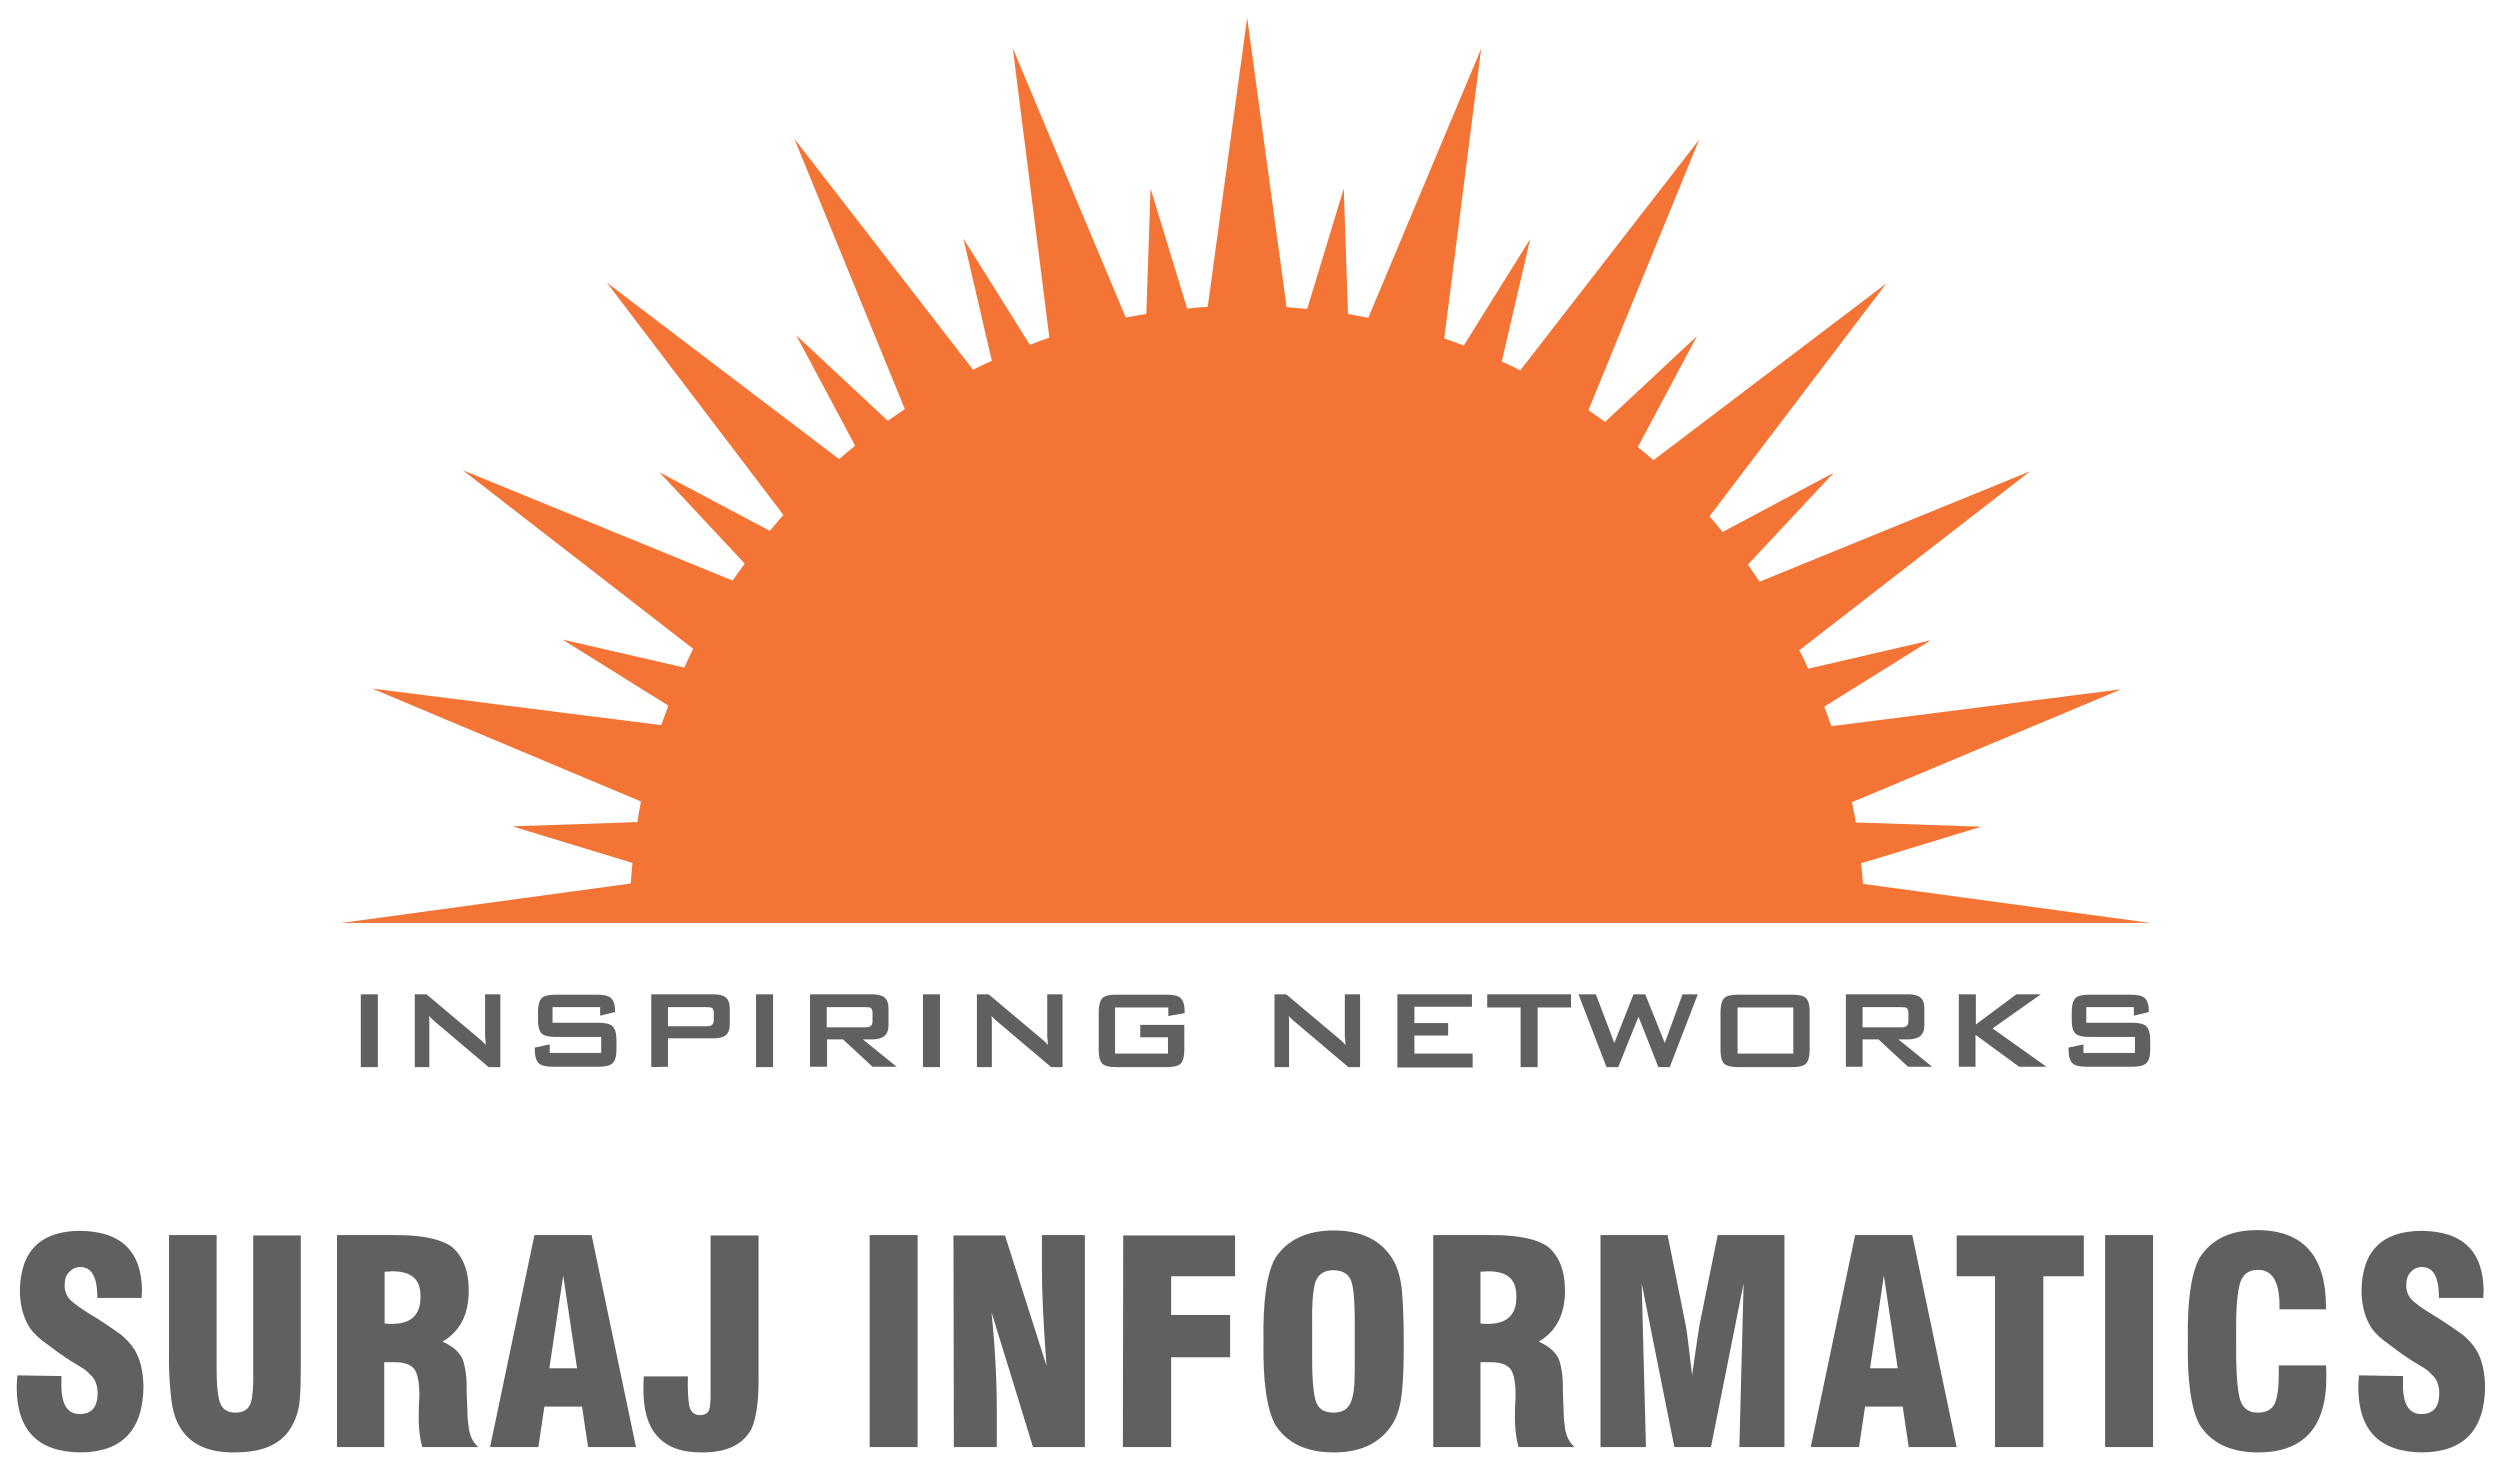
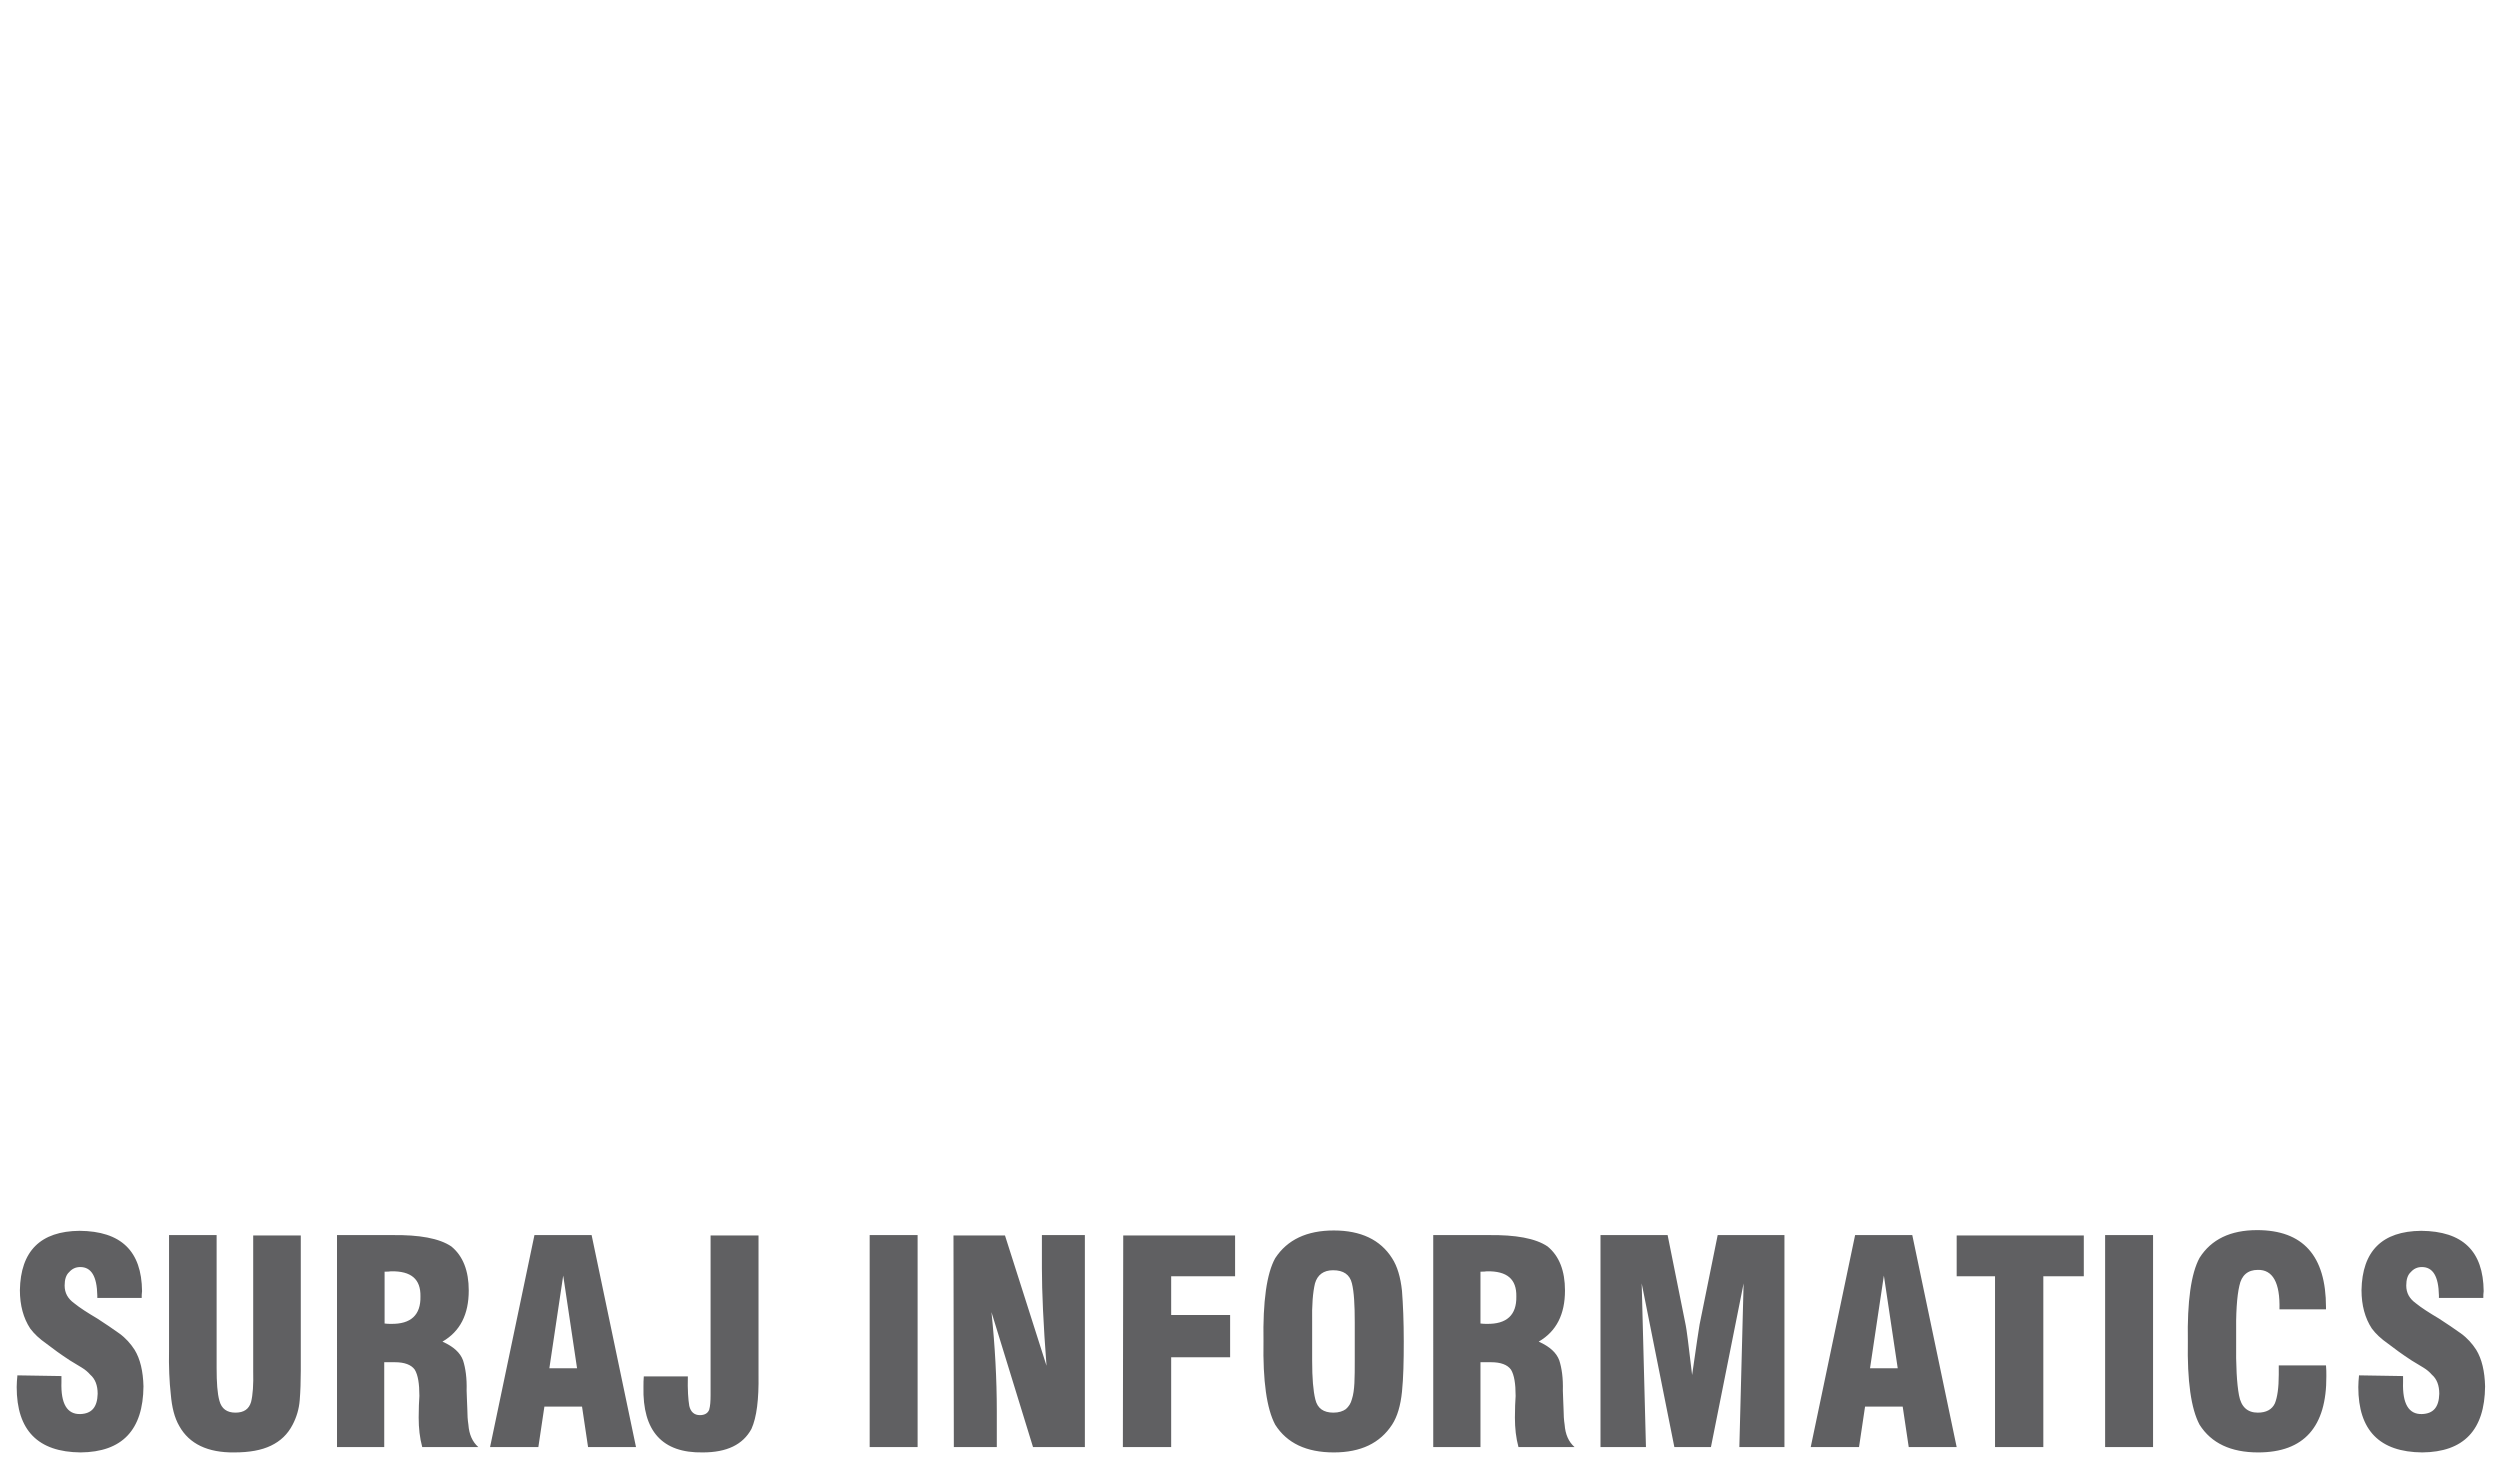
<svg xmlns="http://www.w3.org/2000/svg" version="1.1" id="Layer_1" x="0px" y="0px" viewBox="0 0 704 413" style="enable-background:new 0 0 704 413;" xml:space="preserve">
  <style type="text/css">
	.st0{fill:none;}
	.st1{fill:#606062;}
	.st2{fill-rule:evenodd;clip-rule:evenodd;fill:#F37435;}
</style>
  <g id="Layer_x0020_1">
    <g id="_380366024">
-       <polygon id="_384928872" class="st0" points="-46,-31 747.7,-31 747.7,445.2 -46,445.2   " />
      <path id="_380366288" class="st1" d="M4.9,387.3c-0.1,1.1-0.2,2.2-0.2,3.3c0,12.2,6,18.3,18,18.4c11.7-0.1,17.6-6.3,17.7-18.6    c-0.1-4.2-0.9-7.7-2.5-10.3c-1.1-1.7-2.5-3.3-4.3-4.6c-1.8-1.3-3.9-2.7-6.2-4.2c-2.7-1.6-4.9-3-6.5-4.3c-1.8-1.3-2.7-2.9-2.7-5    c0-1.7,0.4-3,1.3-3.8c0.8-0.9,1.8-1.4,3.1-1.4c3.1,0,4.7,2.6,4.8,8v0.7h12.5c0-0.6,0-1.3,0.1-1.9c-0.1-11.3-5.9-16.9-17.6-17    c-11,0.1-16.6,5.7-16.8,16.7c0,4.3,1,7.9,2.9,10.8c1.1,1.5,2.6,2.9,4.6,4.3c1.8,1.4,4,3,6.6,4.7c1.2,0.7,2.3,1.4,3.3,2    c1,0.6,1.8,1.3,2.4,2c1.4,1.2,2.1,3,2.1,5.4c-0.1,3.8-1.7,5.6-4.9,5.7c-3.7,0.1-5.5-2.9-5.3-9v-1.7L4.9,387.3L4.9,387.3z     M47.6,347.9V380c-0.1,4.9,0.1,9.2,0.5,12.7c0.3,3.5,1,6.5,2.4,8.9c2.8,5,8,7.5,15.5,7.4c4.2,0,7.6-0.6,10.3-1.9    c2.7-1.3,4.7-3.2,6.1-5.9c1.1-2.1,1.8-4.4,2-6.9c0.2-2.5,0.3-5.3,0.3-8.3v-38.1H71.3v38.2c0.1,3.8-0.1,6.7-0.6,8.7    c-0.6,2-2,3-4.4,3c-2.4,0-3.9-1.1-4.5-3.3c-0.6-2.1-0.8-5.2-0.8-9.3v-37.4H47.6L47.6,347.9z M94.9,407.5h13.3v-23.9h3    c2.7,0,4.6,0.7,5.6,2.1c0.9,1.5,1.3,3.9,1.3,7.4c-0.1,1.5-0.2,3.5-0.2,6.1c0,3,0.3,5.7,1,8.3h15.8c-1.7-1.5-2.6-3.6-2.8-6.3    c-0.2-1.3-0.3-2.8-0.3-4.3c-0.1-1.6-0.1-3.4-0.2-5.3c0.1-3.5-0.3-6.3-1-8.5c-0.8-2.2-2.7-3.9-5.8-5.3c5-2.9,7.4-7.7,7.4-14.4    c0-5.5-1.6-9.7-4.9-12.4c-3.4-2.3-9-3.3-16.7-3.2l-15.5,0V407.5L94.9,407.5z M108.3,372.7v-14.6c0.7,0,1.3,0,1.8-0.1    c5.7-0.1,8.4,2.2,8.3,7.1c0.1,5.2-2.7,7.8-8.3,7.7C109.6,372.8,108.9,372.8,108.3,372.7L108.3,372.7z M138,407.5h13.6l1.7-11.4    h10.6l1.7,11.4h13.5l-12.5-59.7h-16.1L138,407.5L138,407.5z M154.7,385.3l3.9-26.1l0,0l3.9,26.1H154.7L154.7,385.3z M181.3,387.5    c-0.1,1.1-0.1,2.1-0.1,3c-0.3,12.5,5.3,18.7,16.7,18.5c6.8,0,11.3-2.2,13.7-6.6c1.5-3.3,2.1-8.4,2-15.2v-39.3h-13.5v44.9    c0,1.8-0.1,3.2-0.4,4.2c-0.4,1-1.3,1.5-2.6,1.5c-1.6,0-2.6-0.9-3-2.6c-0.3-1.8-0.5-4.5-0.4-8.3H181.3L181.3,387.5z M244.9,407.5    h13.5v-59.7h-13.5V407.5z M268.6,407.5h12.1v-10.1c0-9-0.5-18.3-1.5-27.9l0,0l11.7,38h14.6v-59.7h-12.1v9.4    c0,6.5,0.4,15.7,1.3,27.4l0,0L283,347.9h-14.5L268.6,407.5L268.6,407.5z M316.2,407.5h13.6v-25.3h16.6v-11.9h-16.6v-10.9h18v-11.5    h-31.5L316.2,407.5L316.2,407.5z M355.8,377.7c-0.2,11.2,0.9,19,3.3,23.5c3.3,5.2,8.8,7.8,16.5,7.8c7.6,0,13-2.6,16.4-7.8    c1.5-2.3,2.4-5.4,2.8-9.3c0.4-3.9,0.5-8.6,0.5-14.1c0-5.7-0.2-10.4-0.5-14.3c-0.4-3.8-1.3-6.9-2.8-9.2c-3.3-5.2-8.8-7.8-16.4-7.8    s-13.1,2.6-16.5,7.8C356.7,358.6,355.6,366.5,355.8,377.7L355.8,377.7z M381.5,383.1c0,2.4,0,4.5-0.1,6.4    c-0.1,1.8-0.3,3.3-0.7,4.5c-0.3,1.2-0.9,2.1-1.7,2.8c-0.8,0.6-2,1-3.5,1c-2.8,0-4.5-1.2-5.1-3.7c-0.6-2.4-0.9-6-0.9-10.9v-10.8    c-0.1-4.9,0.2-8.5,0.8-11c0.7-2.4,2.4-3.7,5.1-3.7c2.9,0,4.7,1.2,5.3,3.7c0.6,2.4,0.8,6.1,0.8,11V383.1z M403.6,407.5h13.3v-23.9    h3c2.7,0,4.6,0.7,5.6,2.1c0.9,1.5,1.3,3.9,1.3,7.4c-0.1,1.5-0.2,3.5-0.2,6.1c0,3,0.3,5.7,1,8.3h15.8c-1.7-1.5-2.6-3.6-2.8-6.3    c-0.2-1.3-0.3-2.8-0.3-4.3c-0.1-1.6-0.1-3.4-0.2-5.3c0.1-3.5-0.3-6.3-1-8.5c-0.8-2.2-2.7-3.9-5.8-5.3c5-2.9,7.4-7.7,7.4-14.4    c0-5.5-1.6-9.7-4.9-12.4c-3.4-2.3-9-3.3-16.7-3.2l-15.5,0V407.5L403.6,407.5z M416.9,372.7v-14.6c0.7,0,1.3,0,1.8-0.1    c5.7-0.1,8.4,2.2,8.3,7.1c0.1,5.2-2.7,7.8-8.3,7.7C418.2,372.8,417.6,372.8,416.9,372.7L416.9,372.7z M450.8,407.5h12.7l-1.2-46.1    l0,0l9.2,46.1h10.3l9.2-46.1l0,0l-1.2,46.1h12.7v-59.7h-18.8l-5.1,25.2c-0.2,1.1-0.9,5.8-2.1,14.2l0,0c-0.5-4.2-0.9-7.5-1.2-9.9    c-0.3-2.3-0.5-3.7-0.6-4.1l-5.1-25.4h-18.9V407.5z M509.9,407.5h13.6l1.7-11.4h10.6l1.7,11.4h13.5l-12.5-59.7h-16.1L509.9,407.5z     M526.6,385.3l3.9-26.1l0,0l3.9,26.1H526.6L526.6,385.3z M561.9,407.5h13.5v-48.1h11.4v-11.5H551v11.5h10.8V407.5z M592.8,407.5    h13.5v-59.7h-13.5V407.5z M641.7,384.5v2.6c0,3.7-0.4,6.4-1.1,8.1c-0.8,1.7-2.4,2.6-4.8,2.6c-2.9,0-4.7-1.6-5.3-4.9    c-0.6-3.2-0.9-8.3-0.8-15.3v-1.1c-0.1-6.6,0.2-11.4,0.9-14.4c0.6-3,2.4-4.5,5.2-4.5c4.2-0.1,6.3,3.6,6.1,11.1h13.1v-0.6    c0-14.5-6.5-21.7-19.4-21.7c-7.5,0-12.9,2.6-16.2,7.8c-2.4,4.4-3.5,12.3-3.3,23.5c-0.2,11.2,0.9,19,3.3,23.5    c3.3,5.2,8.8,7.8,16.5,7.8c12.9,0,19.3-7.2,19.2-21.5c0-1,0-2-0.1-3L641.7,384.5L641.7,384.5z M664.3,387.3    c-0.1,1.1-0.2,2.2-0.2,3.3c0,12.2,6,18.3,18,18.4c11.7-0.1,17.6-6.3,17.7-18.6c-0.1-4.2-0.9-7.7-2.5-10.3    c-1.1-1.7-2.5-3.3-4.3-4.6c-1.8-1.3-3.9-2.7-6.2-4.2c-2.7-1.6-4.9-3-6.5-4.3c-1.8-1.3-2.7-2.9-2.7-5c0-1.7,0.4-3,1.3-3.8    c0.8-0.9,1.8-1.4,3.1-1.4c3.1,0,4.7,2.6,4.8,8v0.7h12.5c0-0.6,0-1.3,0.1-1.9c-0.1-11.3-5.9-16.9-17.6-17    c-11,0.1-16.6,5.7-16.8,16.7c0,4.3,1,7.9,2.9,10.8c1.1,1.5,2.6,2.9,4.6,4.3c1.8,1.4,4,3,6.6,4.7c1.2,0.7,2.3,1.4,3.3,2    c1,0.6,1.8,1.3,2.4,2c1.4,1.2,2.1,3,2.1,5.4c-0.1,3.8-1.7,5.6-4.9,5.7c-3.7,0.1-5.5-2.9-5.3-9v-1.7L664.3,387.3L664.3,387.3z" />
      <g>
-         <path id="_380366168" class="st2" d="M524.6,248.9c-0.1-1.9-0.3-3.9-0.5-5.8l33.8-10.3l-35.3-1.2c-0.3-1.9-0.7-3.8-1.1-5.7     l75.8-31.8l-81.6,10.4c-0.6-1.8-1.3-3.7-2-5.5l30-18.7l-34.5,8c-0.8-1.8-1.6-3.5-2.5-5.2l65-50.4l-76.2,31.1     c-1.1-1.6-2.2-3.2-3.3-4.8l24.2-25.9l-31.3,16.7c-1.2-1.5-2.5-3-3.7-4.4l49.8-65.6l-65.6,49.8c-1.4-1.3-2.9-2.5-4.4-3.7     l16.7-31.3l-25.9,24.2c-1.6-1.1-3.1-2.2-4.7-3.3l31.2-76.2l-50.4,65c-1.7-0.9-3.5-1.7-5.2-2.5l8-34.5l-18.7,30     c-1.8-0.7-3.6-1.3-5.5-2l10.4-81.6l-31.8,75.8c-1.9-0.4-3.8-0.7-5.7-1.1l-1.2-35.3L368.1,87c-1.9-0.2-3.9-0.3-5.8-0.5L351.2,5     l-11.1,81.4c-1.9,0.1-3.9,0.3-5.8,0.5l-10.3-33.8l-1.2,35.3c-1.9,0.3-3.8,0.7-5.8,1l-31.8-75.8l10.3,81.5c-1.9,0.6-3.7,1.3-5.5,2     l-18.7-29.9l8,34.4c-1.8,0.8-3.5,1.6-5.3,2.5l-50.3-65l31.1,76.1c-1.6,1.1-3.2,2.2-4.8,3.3l-25.8-24.1l16.6,31.1     c-1.5,1.2-3,2.5-4.5,3.8l-65.4-49.7l49.7,65.4c-1.3,1.5-2.6,3-3.8,4.5L185.7,133l24,25.7c-1.1,1.6-2.3,3.2-3.4,4.8l-76-31.1     l64.9,50.3c-0.9,1.8-1.7,3.5-2.5,5.3l-34.3-7.9l29.8,18.6c-0.7,1.8-1.3,3.7-2,5.5l-81.4-10.3l75.7,31.8c-0.4,1.9-0.7,3.8-1,5.8     l-35.2,1.2l33.8,10.3c-0.2,1.9-0.3,3.9-0.5,5.8l-81.5,11.1l0.1,0h509.3L524.6,248.9L524.6,248.9z" />
-         <path id="_380365880" class="st1" d="M101.6,300.5v-20.5h4.8v20.5H101.6z M116.8,300.5v-20.5h3.3l14.4,12.1     c0.5,0.4,0.9,0.8,1.3,1.1c0.4,0.4,0.7,0.7,1,1.1c-0.1-1.2-0.1-2-0.2-2.4c0-0.5,0-0.8,0-1.1v-10.8h4.3v20.5h-3.3l-15-12.7     c-0.4-0.3-0.7-0.6-1-0.9c-0.3-0.3-0.5-0.5-0.8-0.8c0.1,0.6,0.1,1.2,0.1,1.8c0,0.6,0,1,0,1.5v11.1L116.8,300.5L116.8,300.5z      M169,283.6h-13.4v4.4h12.8c2,0,3.4,0.3,4.1,1c0.7,0.7,1.1,2,1.1,3.8v2.8c0,1.9-0.4,3.1-1.1,3.8c-0.7,0.7-2.1,1-4.1,1h-12.6     c-2,0-3.4-0.3-4.1-1c-0.7-0.7-1.1-2-1.1-3.8v-0.6l4.2-0.9v2.4h14.5V292h-12.8c-2,0-3.3-0.3-4-1c-0.7-0.7-1-2-1-3.8v-2.3     c0-1.9,0.4-3.1,1-3.8c0.7-0.7,2-1,4-1h11.6c1.9,0,3.3,0.3,4,1c0.7,0.7,1.1,1.8,1.1,3.5v0.4l-4.2,1V283.6L169,283.6z M198.8,283.6     h-10.7v5.4h10.7c0.8,0,1.4-0.1,1.7-0.4c0.3-0.2,0.5-0.7,0.5-1.3v-2.2c0-0.6-0.2-1-0.5-1.3C200.2,283.7,199.6,283.6,198.8,283.6     L198.8,283.6z M183.4,300.5v-20.5h17.5c1.6,0,2.8,0.3,3.5,0.9c0.7,0.6,1.1,1.6,1.1,3v4.6c0,1.4-0.4,2.4-1.1,3     c-0.7,0.6-1.9,0.9-3.5,0.9h-12.8v8L183.4,300.5L183.4,300.5z M212.9,300.5v-20.5h4.8v20.5H212.9z M243.5,283.6h-10.7v5.7h10.7     c0.8,0,1.4-0.1,1.7-0.4c0.3-0.2,0.5-0.7,0.5-1.3v-2.5c0-0.6-0.2-1-0.5-1.3C244.9,283.7,244.4,283.6,243.5,283.6z M228.1,300.5     v-20.5h17.5c1.6,0,2.8,0.3,3.5,0.9c0.7,0.6,1.1,1.6,1.1,3v4.8c0,1.4-0.4,2.4-1.1,3c-0.7,0.6-1.9,1-3.5,1H243l9.5,7.7h-6.8     l-8.3-7.7h-4.5v7.7H228.1L228.1,300.5z M259.9,300.5v-20.5h4.8v20.5H259.9z M275.1,300.5v-20.5h3.3l14.4,12.1     c0.5,0.4,0.9,0.8,1.3,1.1s0.7,0.7,1,1.1c-0.1-1.2-0.1-2-0.2-2.4c0-0.5,0-0.8,0-1.1v-10.8h4.3v20.5H296l-15-12.7     c-0.4-0.3-0.7-0.6-1-0.9c-0.3-0.3-0.5-0.5-0.8-0.8c0.1,0.6,0.1,1.2,0.1,1.8c0,0.6,0,1,0,1.5v11.1L275.1,300.5L275.1,300.5z      M328.9,283.7H314v13h14.9v-4.6h-7.8v-3.5h12.4v7.1c0,1.9-0.4,3.2-1,3.8c-0.7,0.7-2,1-4,1h-14.1c-2,0-3.3-0.3-4-1     c-0.7-0.7-1-2-1-3.8v-10.8c0-1.9,0.4-3.1,1-3.8c0.7-0.7,2-1,4-1h14.1c2,0,3.3,0.3,4,1c0.7,0.7,1.1,1.9,1.1,3.7v0.5l-4.6,0.8     V283.7L328.9,283.7z M358.9,300.5v-20.5h3.3l14.4,12.1c0.5,0.4,0.9,0.8,1.3,1.1c0.4,0.4,0.7,0.7,1,1.1c-0.1-1.2-0.1-2-0.2-2.4     c0-0.5,0-0.8,0-1.1v-10.8h4.3v20.5h-3.3l-15-12.7c-0.4-0.3-0.7-0.6-1-0.9c-0.3-0.3-0.5-0.5-0.8-0.8c0.1,0.6,0.1,1.2,0.1,1.8     c0,0.6,0,1,0,1.5v11.1L358.9,300.5L358.9,300.5z M393.5,300.5v-20.5h21v3.5h-16.2v4.6h9.5v3.5h-9.5v5.1h16.4v3.9H393.5     L393.5,300.5z M433,283.7v16.8h-4.8v-16.8h-9.4v-3.7h23.6v3.7H433L433,283.7z M452.4,300.5l-7.9-20.5h4.9l5.2,13.7l5.4-13.7h3.3     l5.5,13.7l5-13.7h4.3l-7.9,20.5h-3.2l-5.6-14.2l-5.7,14.2L452.4,300.5L452.4,300.5z M484.5,284.9c0-1.9,0.4-3.1,1-3.8     c0.7-0.7,2-1,4-1h15.1c2,0,3.3,0.3,4,1c0.7,0.7,1,2,1,3.8v10.8c0,1.9-0.4,3.1-1,3.8c-0.7,0.7-2,1-4,1h-15.1c-2,0-3.3-0.3-4-1     c-0.7-0.7-1-2-1-3.8V284.9z M489.3,296.7H505v-13h-15.7V296.7z M535.2,283.6h-10.7v5.7h10.7c0.8,0,1.4-0.1,1.7-0.4     c0.3-0.2,0.5-0.7,0.5-1.3v-2.5c0-0.6-0.2-1-0.5-1.3C536.6,283.7,536,283.6,535.2,283.6z M519.8,300.5v-20.5h17.5     c1.6,0,2.8,0.3,3.5,0.9c0.7,0.6,1.1,1.6,1.1,3v4.8c0,1.4-0.4,2.4-1.1,3c-0.7,0.6-1.9,1-3.5,1h-2.7l9.5,7.7h-6.8l-8.3-7.7h-4.5     v7.7H519.8L519.8,300.5z M551.6,300.5v-20.5h4.8v8.5l11.4-8.5h6.9l-13.6,9.6l15.2,10.8h-7.7l-12.3-9v9H551.6z M600.9,283.6h-13.4     v4.4h12.8c2,0,3.4,0.3,4.1,1c0.7,0.7,1.1,2,1.1,3.8v2.8c0,1.9-0.4,3.1-1.1,3.8c-0.7,0.7-2.1,1-4.1,1h-12.6c-2,0-3.4-0.3-4.1-1     c-0.7-0.7-1.1-2-1.1-3.8v-0.6l4.2-0.9v2.4h14.5V292h-12.8c-2,0-3.3-0.3-4-1c-0.7-0.7-1-2-1-3.8v-2.3c0-1.9,0.4-3.1,1-3.8     c0.7-0.7,2-1,4-1H600c1.9,0,3.3,0.3,4,1c0.7,0.7,1.1,1.8,1.1,3.5v0.4l-4.2,1L600.9,283.6L600.9,283.6z" />
-       </g>
+         </g>
    </g>
  </g>
</svg>